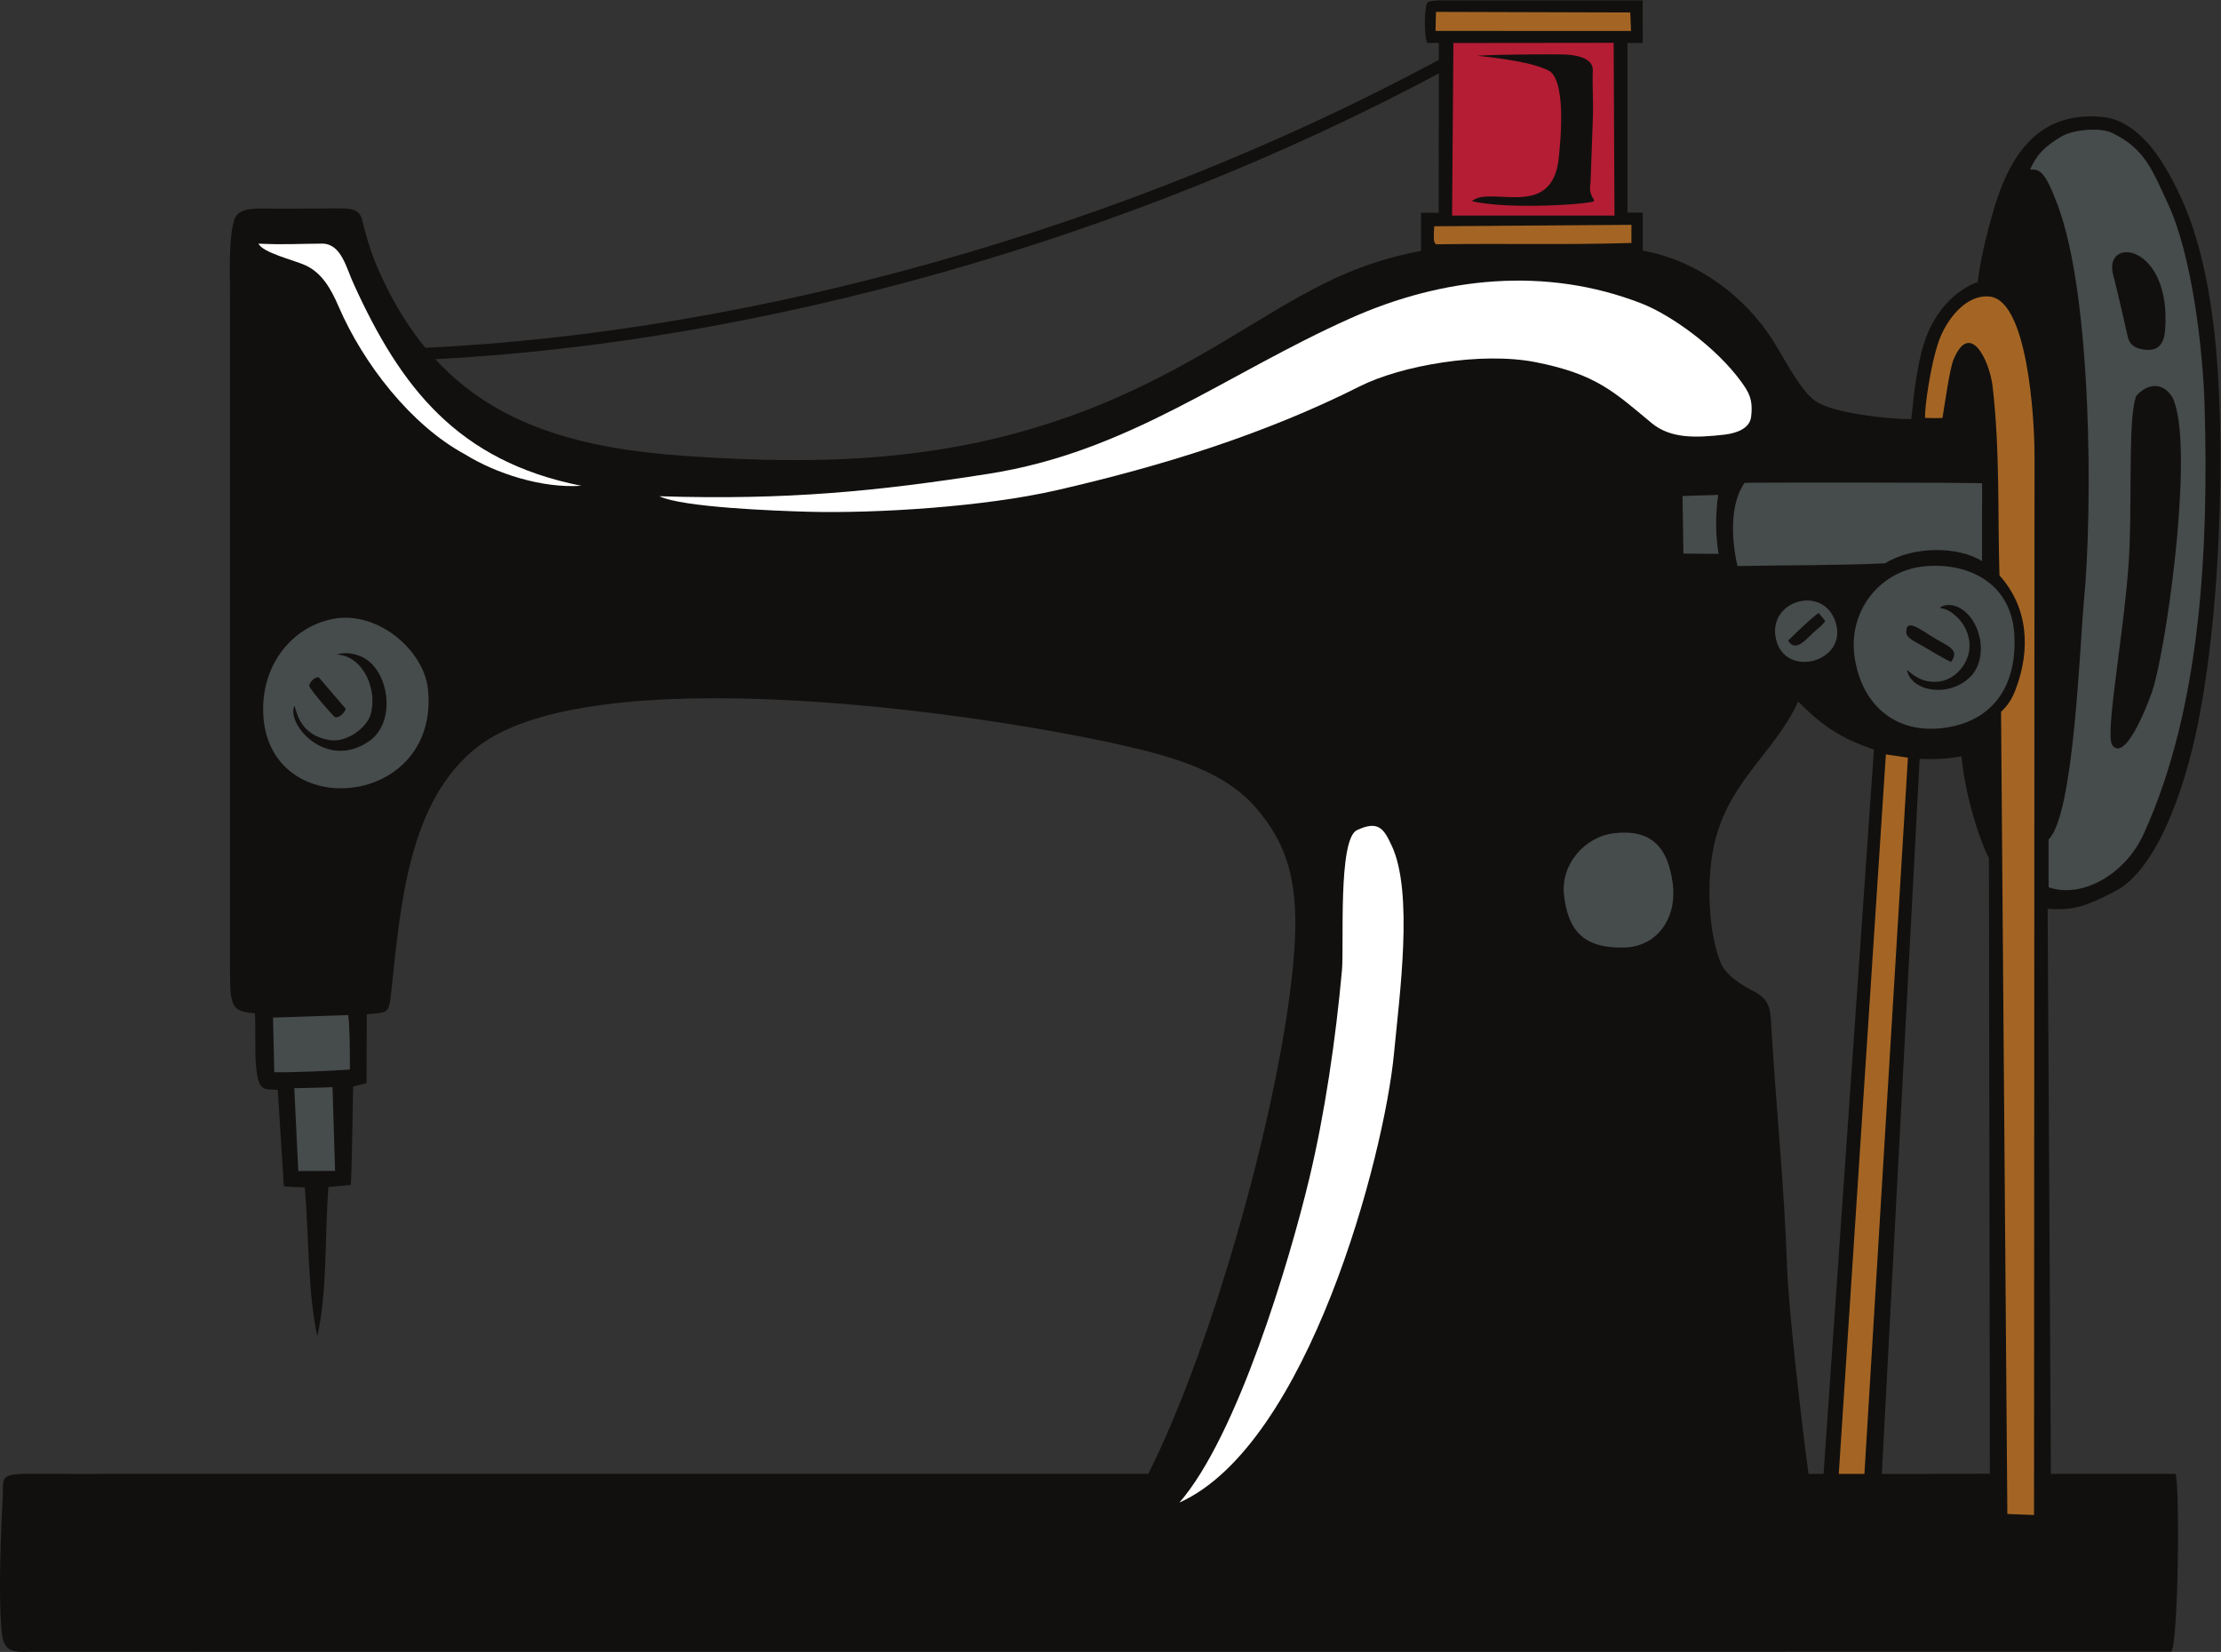
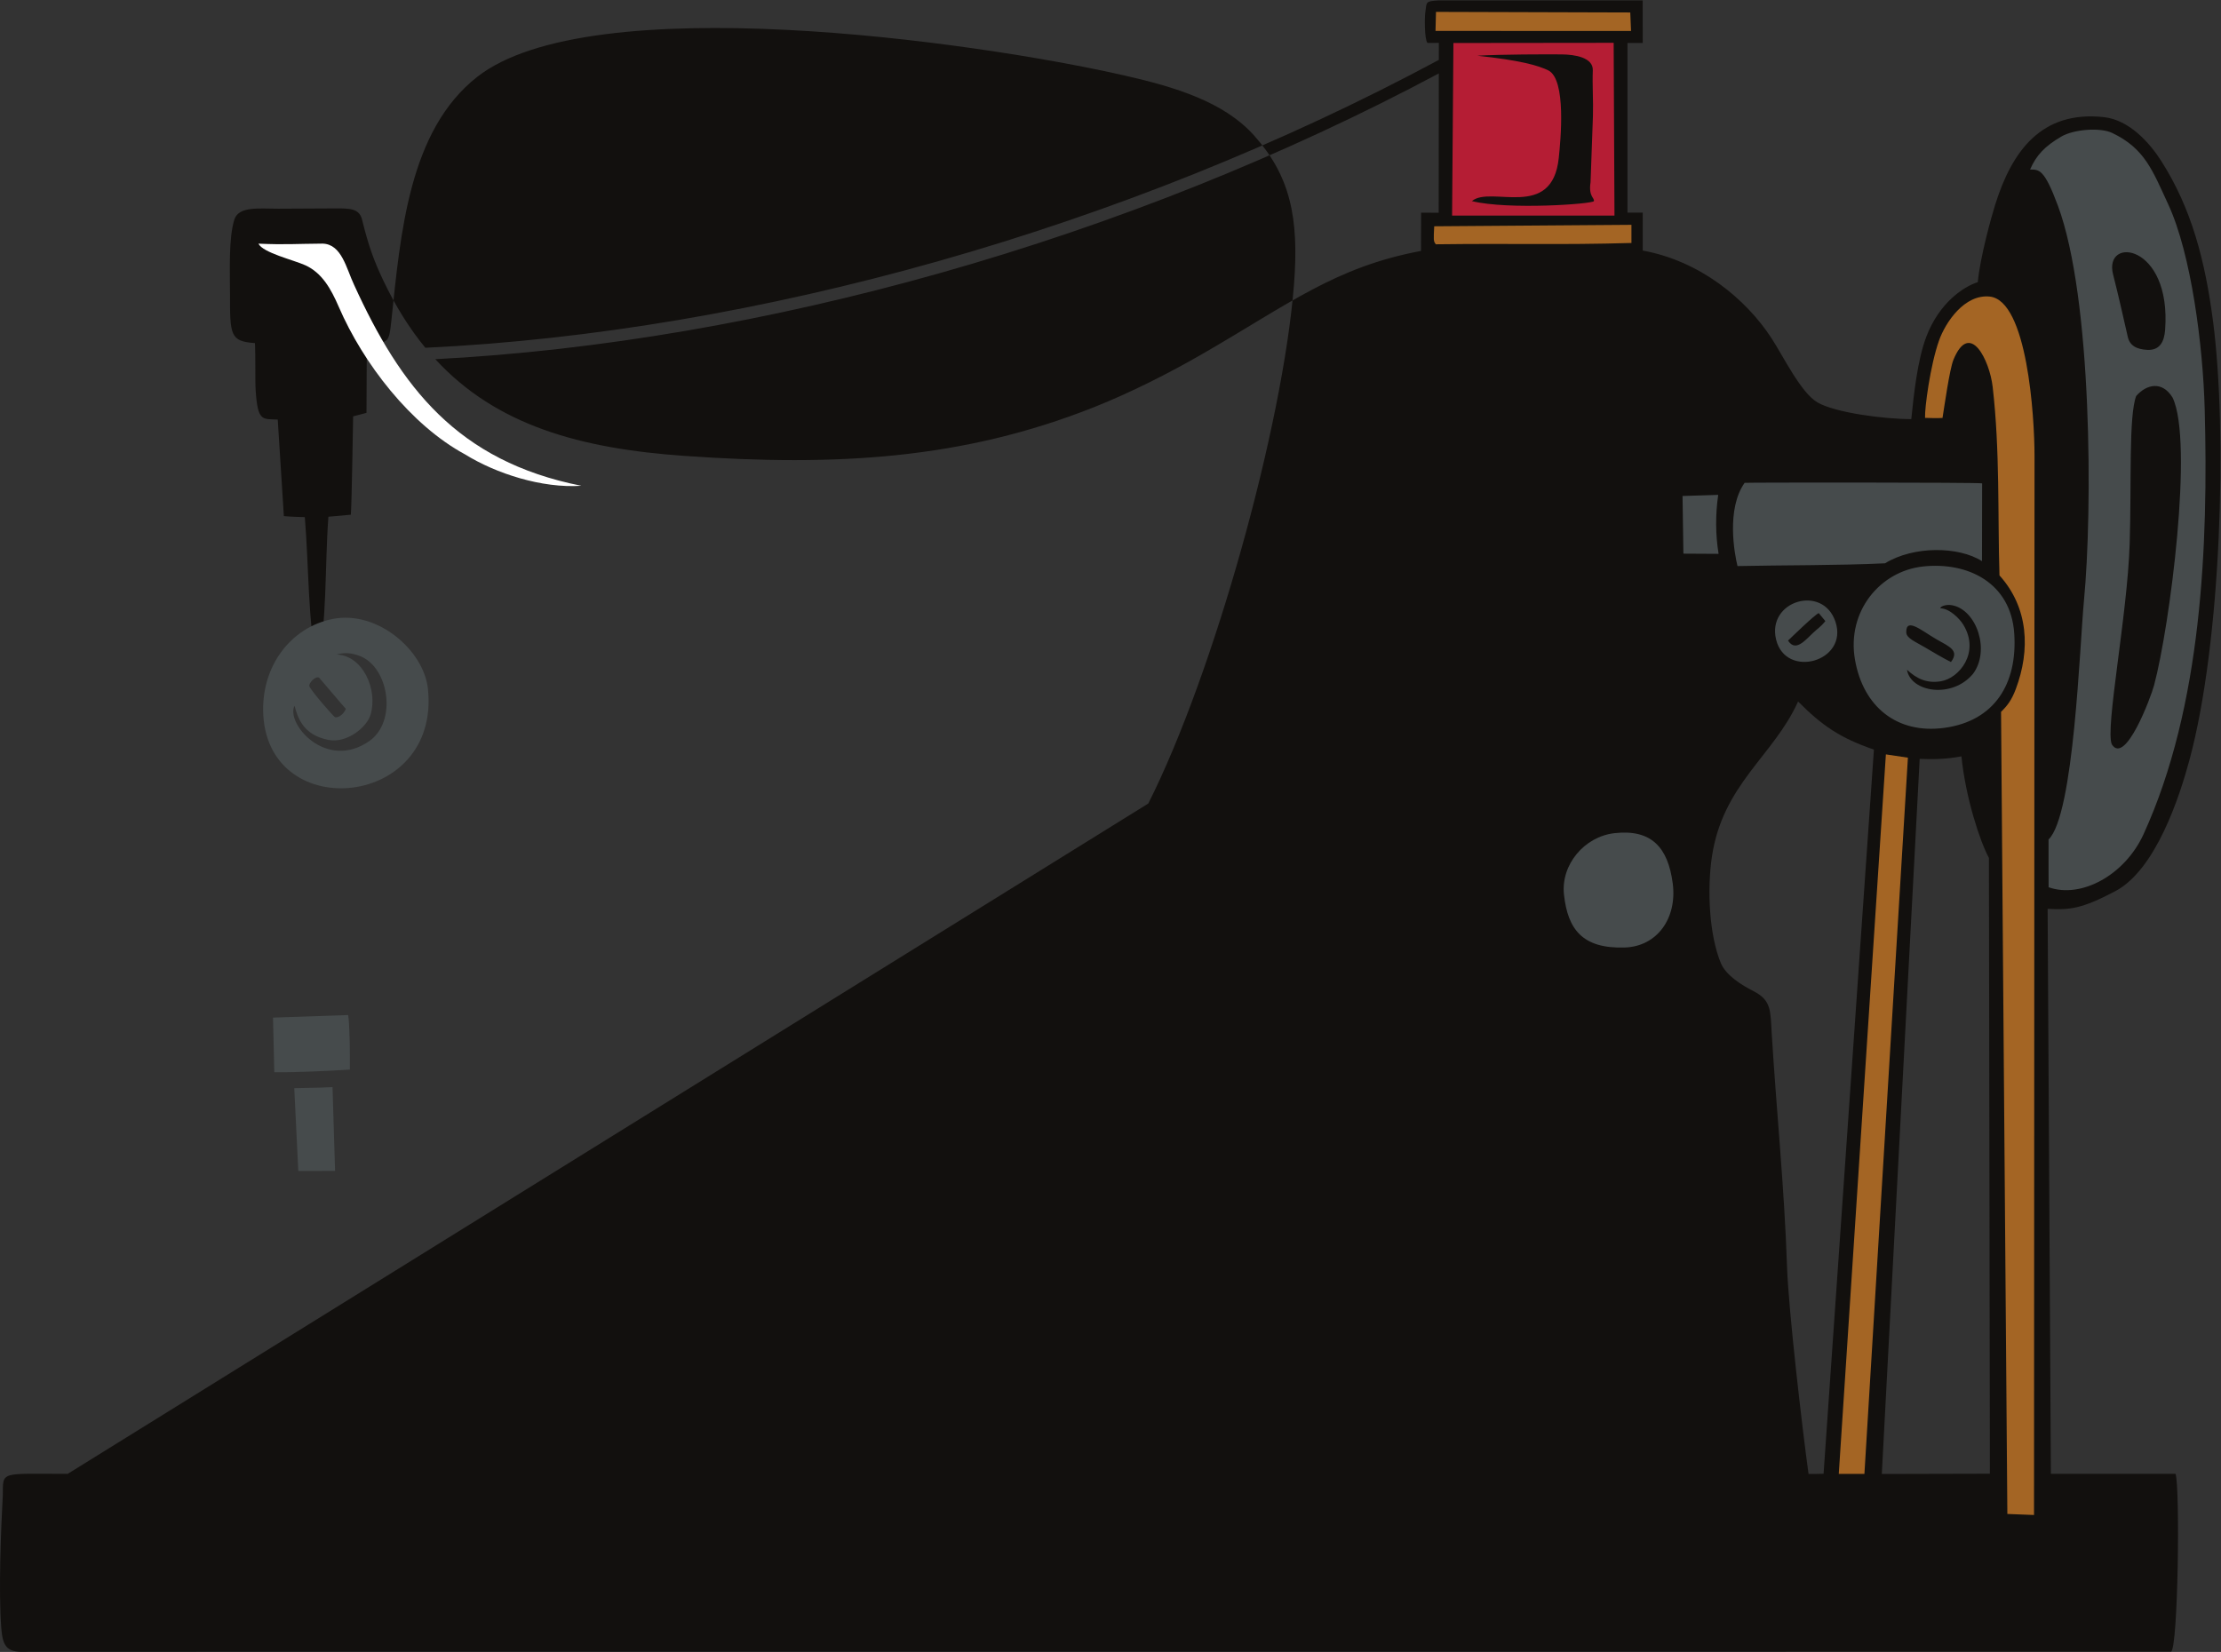
<svg xmlns="http://www.w3.org/2000/svg" viewBox="0 0 743.8 553.36" height="553.36" width="743.8" xml:space="preserve" id="svg2" version="1.1">
  <rect x="0" y="0" width="743.8" height="553.36" fill="#333333" stroke="none" />
  <defs id="defs6" />
  <g transform="matrix(1.333,0,0,-1.333,0,553.36)" id="g10">
    <g transform="scale(0.1)" id="g12">
-       <path id="path14" style="fill:#12100e;fill-opacity:1;fill-rule:evenodd;stroke:none" d="m 5465.73,447.52 -313.21,-0.047 -8.2,1419.837 c 54.28,-2.78 84.26,-1.03 170.34,44.64 101.79,54 161.16,237.66 185.97,329.43 80.76,298.88 95.14,824.71 59.55,1100.34 -19.98,154.61 -54.4,285.96 -130.49,405.11 -29.46,46.12 -80.56,103.26 -144.39,110.11 -156,16.76 -230.43,-84.38 -273.03,-220.98 -8.97,-28.78 -37.5,-130.25 -43.4,-193.77 -34.36,-10.78 -96.29,-50.4 -129.31,-137.09 -22.62,-59.88 -31.49,-146.07 -37.76,-207.03 -65.08,-0.33 -190.82,15.73 -235.7,41.9 -41.64,24.28 -85.87,115.94 -115.62,161.6 -64.76,99.37 -180.68,194.2 -323.31,219.97 l -0.1,95.36 c -12.54,-0.01 -27.48,0.06 -38.3,-0.04 l 0.03,426.35 38.3,0.06 -0.13,106.87 -512.63,0.05 c -34.32,-2.13 -29.57,-3.27 -33.6,-30.81 -1.61,-11.06 -2.24,-67.41 5.58,-76.02 l 28.54,0.11 -0.04,-42.75 C 3223.37,3790.14 2793.55,3618.38 2356.39,3494.64 1924.16,3372.3 1484.88,3296.89 1068.59,3277.3 c -39.33,47.81 -74.551,103.67 -105.52,168.93 -24.84,52.36 -36.945,87.25 -52.523,149.2 -6.406,33.67 -32.25,32.23 -74.668,32.03 l -137.481,-0.69 c -45.566,-0.13 -97.824,6.94 -109.296,-26.36 -15.114,-46.42 -11.27,-131.67 -11.27,-187.7 l -0.004,-1684.29 c 0,-103.05 -0.086,-119.46 62.633,-123.63 1.828,-27.96 0.18,-94.22 1.867,-119.32 5.238,-78.2 16.59,-71.21 55.469,-72.83 l 15.324,-242.66 c 18.856,-1.78 32.586,-1.91 52.684,-2.59 10.445,-124.73 7.383,-264.468 31.328,-374.199 25.051,107.063 18.605,250.119 27.906,375.179 l 56.383,5.11 c 2.348,28.77 5.141,219.91 5.769,247.16 l 33.579,8.81 0.722,172.8 c 51.961,6.27 55.227,-2.77 61.461,56.27 23.537,222.94 44.237,480.26 215.857,615.15 284.32,223.46 1243.41,90.73 1626.98,3.37 125.64,-28.62 248.91,-65.61 324.84,-150.55 89.39,-99.98 113.75,-203.97 100.28,-374.91 -28.07,-356.2 -201.94,-978.267 -365.97,-1303.846 L 170.051,447.441 C -0.426,447.422 7.723,455.195 7.074,394.59 2.516,311.465 -4.02,151.543 3.266,59.641 7.191,10.105 18.695,-2.727 72.234,0.449 L 5454.3,0.652 C 5472.34,7.891 5477.19,413.992 5465.73,447.52 Z m -1850.94,3519.22 -0.34,-350.08 -44.19,0.06 -0.22,-96.07 c -215.61,-40.35 -331.41,-133.21 -549.69,-259.13 -81.58,-47.07 -179.13,-96.72 -271.77,-133.5 -329.6,-130.84 -646.05,-149.3 -1028.78,-122.45 -260.86,18.31 -472.22,75.85 -626.21,243.04 411.69,21.39 844.81,96.6 1270.89,217.21 433.98,122.84 860.77,292.79 1250.31,500.92 z M 4927.75,2250.51 c 10.61,-104.24 46.68,-214.07 69.09,-255.16 l 2.42,-1547.518 -271.52,-0.684 95.13,1797.052 c 30.8,-1.27 64.26,-1.36 104.88,6.31 z M 4581.43,447.695 c -19.43,-0.613 -24.38,-0.586 -37.79,-0.429 -15.17,109.824 -50.38,411.211 -54.04,521.132 -6.51,195.372 -26.34,388.162 -38.47,585.832 -3.45,56.19 -0.04,82.95 -45.87,106.33 -28.69,14.63 -68.91,39.01 -81.98,70.51 -29.28,70.57 -34.6,184.6 -22.54,266.49 26.96,183.19 155.33,254.24 216.62,390.83 60.07,-60.32 104.7,-91.41 190.53,-120.88 L 4581.43,447.695" />
+       <path id="path14" style="fill:#12100e;fill-opacity:1;fill-rule:evenodd;stroke:none" d="m 5465.73,447.52 -313.21,-0.047 -8.2,1419.837 c 54.28,-2.78 84.26,-1.03 170.34,44.64 101.79,54 161.16,237.66 185.97,329.43 80.76,298.88 95.14,824.71 59.55,1100.34 -19.98,154.61 -54.4,285.96 -130.49,405.11 -29.46,46.12 -80.56,103.26 -144.39,110.11 -156,16.76 -230.43,-84.38 -273.03,-220.98 -8.97,-28.78 -37.5,-130.25 -43.4,-193.77 -34.36,-10.78 -96.29,-50.4 -129.31,-137.09 -22.62,-59.88 -31.49,-146.07 -37.76,-207.03 -65.08,-0.33 -190.82,15.73 -235.7,41.9 -41.64,24.28 -85.87,115.94 -115.62,161.6 -64.76,99.37 -180.68,194.2 -323.31,219.97 l -0.1,95.36 c -12.54,-0.01 -27.48,0.06 -38.3,-0.04 l 0.03,426.35 38.3,0.06 -0.13,106.87 -512.63,0.05 c -34.32,-2.13 -29.57,-3.27 -33.6,-30.81 -1.61,-11.06 -2.24,-67.41 5.58,-76.02 l 28.54,0.11 -0.04,-42.75 C 3223.37,3790.14 2793.55,3618.38 2356.39,3494.64 1924.16,3372.3 1484.88,3296.89 1068.59,3277.3 c -39.33,47.81 -74.551,103.67 -105.52,168.93 -24.84,52.36 -36.945,87.25 -52.523,149.2 -6.406,33.67 -32.25,32.23 -74.668,32.03 l -137.481,-0.69 c -45.566,-0.13 -97.824,6.94 -109.296,-26.36 -15.114,-46.42 -11.27,-131.67 -11.27,-187.7 c 0,-103.05 -0.086,-119.46 62.633,-123.63 1.828,-27.96 0.18,-94.22 1.867,-119.32 5.238,-78.2 16.59,-71.21 55.469,-72.83 l 15.324,-242.66 c 18.856,-1.78 32.586,-1.91 52.684,-2.59 10.445,-124.73 7.383,-264.468 31.328,-374.199 25.051,107.063 18.605,250.119 27.906,375.179 l 56.383,5.11 c 2.348,28.77 5.141,219.91 5.769,247.16 l 33.579,8.81 0.722,172.8 c 51.961,6.27 55.227,-2.77 61.461,56.27 23.537,222.94 44.237,480.26 215.857,615.15 284.32,223.46 1243.41,90.73 1626.98,3.37 125.64,-28.62 248.91,-65.61 324.84,-150.55 89.39,-99.98 113.75,-203.97 100.28,-374.91 -28.07,-356.2 -201.94,-978.267 -365.97,-1303.846 L 170.051,447.441 C -0.426,447.422 7.723,455.195 7.074,394.59 2.516,311.465 -4.02,151.543 3.266,59.641 7.191,10.105 18.695,-2.727 72.234,0.449 L 5454.3,0.652 C 5472.34,7.891 5477.19,413.992 5465.73,447.52 Z m -1850.94,3519.22 -0.34,-350.08 -44.19,0.06 -0.22,-96.07 c -215.61,-40.35 -331.41,-133.21 -549.69,-259.13 -81.58,-47.07 -179.13,-96.72 -271.77,-133.5 -329.6,-130.84 -646.05,-149.3 -1028.78,-122.45 -260.86,18.31 -472.22,75.85 -626.21,243.04 411.69,21.39 844.81,96.6 1270.89,217.21 433.98,122.84 860.77,292.79 1250.31,500.92 z M 4927.75,2250.51 c 10.61,-104.24 46.68,-214.07 69.09,-255.16 l 2.42,-1547.518 -271.52,-0.684 95.13,1797.052 c 30.8,-1.27 64.26,-1.36 104.88,6.31 z M 4581.43,447.695 c -19.43,-0.613 -24.38,-0.586 -37.79,-0.429 -15.17,109.824 -50.38,411.211 -54.04,521.132 -6.51,195.372 -26.34,388.162 -38.47,585.832 -3.45,56.19 -0.04,82.95 -45.87,106.33 -28.69,14.63 -68.91,39.01 -81.98,70.51 -29.28,70.57 -34.6,184.6 -22.54,266.49 26.96,183.19 155.33,254.24 216.62,390.83 60.07,-60.32 104.7,-91.41 190.53,-120.88 L 4581.43,447.695" />
      <path id="path16" style="fill:#464b4c;fill-opacity:1;fill-rule:evenodd;stroke:none" d="m 5100.21,3725.25 c 23.17,-0.17 35.73,1.05 69.81,-90.52 86.61,-232.71 87.16,-767.73 65.61,-992.55 -10.71,-111.67 -24.9,-539.37 -88.96,-600.5 0.13,-17.47 -0.26,-100.85 0.15,-120.08 82.62,-29.18 191.87,31.33 238.43,133.13 147.07,321.57 162.82,728.75 153.72,1068.09 -4.29,160.27 -33.96,390.2 -91.39,514.34 -39.65,85.68 -58.98,140.79 -141.05,179.98 -30.31,14.48 -96.86,9.07 -127.67,-8.99 -42.17,-24.7 -63.02,-47.2 -78.65,-82.9 z m 208.67,-264.2 c -25.23,97.96 146.9,78.35 130.61,-138.94 -2.13,-28.41 -12.65,-51.9 -45.19,-50.04 -27.42,1.57 -43.69,10.79 -48.73,33.16 -8.97,39.83 -24.04,106.63 -36.69,155.82 z m -3.31,-1180.35 c -17.14,40.02 39.15,322.85 44.93,504.73 4.84,152.17 -2.8,319.81 16.26,370.59 26.29,30.11 65.65,38.38 91.53,-3.98 53.14,-110.58 -6.84,-574.43 -46.47,-722.74 -8.19,-30.67 -72.44,-202.21 -106.25,-148.6" />
-       <path id="path18" style="fill:#ffffff;fill-opacity:1;fill-rule:evenodd;stroke:none" d="m 1656.55,2904.22 c 58.15,-28.24 295.38,-36.81 371.65,-38.93 172.48,-4.79 444.69,12.27 626.9,54.1 262.57,60.29 520.81,139.93 761.74,261.27 103.1,51.95 304.38,87.38 440.84,60.51 152.49,-30.01 197.67,-74.94 291.5,-152.85 47.54,-39.47 109.97,-37.68 182.9,-29.38 27.49,3.13 63.31,13.97 67.22,44.2 5.81,44.72 -6.35,63.38 -25.04,89.16 -62.46,86.18 -176.11,167.46 -250.07,196.29 -240.21,93.67 -498.42,66.96 -731.48,-37.24 -316.21,-141.36 -555.64,-335.22 -909.05,-390.73 -278.64,-43.76 -506.9,-66.55 -827.11,-56.4" />
-       <path id="path20" style="fill:#ffffff;fill-opacity:1;fill-rule:evenodd;stroke:none" d="m 2962.97,375.281 c 323.23,145.207 514.71,870.149 539.22,1128.599 13.87,146.21 49.6,404.67 -5.87,522.56 -18.94,40.25 -32.2,64.98 -87.48,38.45 -47.78,-23.26 -31.91,-291.07 -37.34,-351.38 -15.52,-172.52 -43.21,-361.13 -81.84,-522.69 -49.87,-208.593 -181.24,-648.8 -326.69,-815.539" />
      <path id="path22" style="fill:#a46524;fill-opacity:1;fill-rule:evenodd;stroke:none" d="m 5043.13,346.688 67,-2.594 1.26,2661.546 c 0.04,98.81 -18.21,390.85 -112.67,400.35 -63.15,6.35 -110.95,-64.36 -127.31,-110.7 -22.09,-62.58 -36.25,-170.16 -35.05,-194.16 18.82,-0.4 27.57,-1.09 43.86,-0.16 4.64,28.08 17.69,122.46 27.57,146.43 41.3,100.17 90.75,-1.75 98.42,-68.1 18.62,-161.1 12.45,-321.93 17.14,-474.07 73.12,-80.92 78.01,-187.23 40.95,-285.66 -10.63,-28.27 -21.02,-41.34 -37.01,-57.21 l 15.84,-2015.672" />
      <path id="path24" style="fill:#b51d34;fill-opacity:1;fill-rule:evenodd;stroke:none" d="m 4056.11,3609.55 -2.05,434.09 -402.6,-0.45 -3.33,-433.65 407.98,0.01 z m -344.62,401.66 c 62.06,3.67 173.28,3.61 211.39,3.34 34.24,-0.25 80.03,-7.89 78.77,-40.16 -1.47,-37.29 1.49,-75.92 0.34,-114.07 l -5.97,-166.93 c -5.53,-36.52 10.24,-38.94 8.34,-47.51 -1.57,-7.09 -213.48,-22.72 -306.44,-0.02 47.24,40.35 201.8,-49.65 218.22,108.5 4.4,42.3 20.03,198.22 -26.93,220.34 -26.27,12.37 -69.64,24.94 -177.72,36.51" />
      <path id="path26" style="fill:#464b4c;fill-opacity:1;fill-rule:evenodd;stroke:none" d="m 661.566,2353.07 c 16.649,-272.78 444.764,-231.98 413.584,66.84 -10.1,96.87 -126.462,197.69 -238.326,176.08 C 729.18,2575.2 654.172,2474.36 661.566,2353.07 Z m 78.313,24.7 c 7.289,-24.97 18.266,-73.1 85.449,-85.95 45.742,-8.91 96.297,31.4 105.758,63.67 18.473,63.06 -19.231,147.9 -84.93,151.01 17.907,5.56 37.5,4.22 56.989,-3.43 73.746,-27 95.96,-164.73 24.421,-214.3 -108.461,-75.18 -209.972,44.27 -187.687,89 z m 129,-7.69 c -2.785,-8.95 -16.324,-24.08 -27.277,-21 -3.247,0.92 -64.407,70.68 -64.645,78.99 -0.199,6.75 14.199,24.43 24.641,20.32 14.679,-16.65 59.593,-70.43 67.281,-78.31" />
      <path id="path28" style="fill:#464b4c;fill-opacity:1;fill-rule:evenodd;stroke:none" d="m 4660.28,2493.73 c 20.52,-118.88 106.11,-187.89 224.98,-171.54 125.49,17.26 183.69,110.43 175.18,237.28 -8.51,126.85 -116.21,180.57 -229.46,168.19 -107.51,-11.76 -191.64,-112.57 -170.7,-233.93 z m 130.7,-25.62 c 24.63,-22.6 49.51,-34.44 84.49,-28.99 46.63,7.26 99.73,72.27 57.01,142.26 -9.69,15.89 -35.13,41.01 -57.88,41.24 0.51,5.33 15.38,10.45 30.4,7.53 60.84,-11.85 95.88,-113.54 51.75,-172.42 -52.8,-62.93 -156.4,-46.1 -165.77,10.38 z m 110.48,19.46 c -18.56,9.11 -49.17,27.15 -66.21,37.37 -22.05,13.22 -46.11,22.35 -46.03,37.39 -0.87,38.72 38.87,3.69 75.75,-17.53 31.93,-18.36 58.65,-27.87 36.49,-57.23" />
      <path id="path30" style="fill:#464b4c;fill-opacity:1;fill-rule:evenodd;stroke:none" d="m 4365.16,2728.73 c 109.18,2.43 257.11,1.34 370.7,6.95 71.93,44.14 184.89,42.84 243.57,5.37 l 0.33,195.53 c -9.21,2.54 -592.94,2.28 -596.69,1.29 -46.46,-65.78 -25.43,-178.52 -17.91,-209.14" />
      <path id="path32" style="fill:#a46524;fill-opacity:1;fill-rule:evenodd;stroke:none" d="m 4684.04,447.305 109.26,1799.925 -55.34,8.23 -118.34,-1808.038 64.42,-0.117" />
      <path id="path34" style="fill:#464b4c;fill-opacity:1;fill-rule:evenodd;stroke:none" d="m 3929.25,1903.06 c 9.53,-86.92 46.07,-136.1 152.26,-132.9 81.85,2.47 132.42,73.69 120.94,161.16 -11.86,90.38 -53.43,136.65 -146.27,126.21 -75.67,-8.51 -135.18,-79.26 -126.93,-154.47" />
      <path id="path36" style="fill:#ffffff;fill-opacity:1;fill-rule:evenodd;stroke:none" d="m 1460.53,2930.47 c -311.84,61.85 -454.15,248.85 -570.94,504.94 -19.395,40.86 -30.949,102.38 -79.152,103.64 -69.856,-0.48 -91.629,-3.08 -161.165,-0.11 11.313,-23.01 88.407,-40.98 117.661,-54.23 41.972,-19.02 64.546,-59.12 84.097,-104.4 61.371,-142.13 180.609,-297.07 317.329,-370.92 77.58,-48.06 193.09,-85.66 292.17,-78.92" />
      <path id="path38" style="fill:#a46524;fill-opacity:1;fill-rule:evenodd;stroke:none" d="m 4098.73,3540.65 -0.01,45.6 -495.49,-3.66 c -1.62,-33.46 -2.35,-37.79 4.18,-45.25 201.75,2.55 307.72,-1.93 491.32,3.31" />
      <path id="path40" style="fill:#464b4c;fill-opacity:1;fill-rule:evenodd;stroke:none" d="m 874.676,1600.46 -188.793,-6.47 3.187,-137.22 c 56.231,-0.66 137.957,3.38 189.993,6.61 0.316,33.32 -0.247,113.25 -4.387,137.08" />
      <path id="path42" style="fill:#a46524;fill-opacity:1;fill-rule:evenodd;stroke:none" d="m 4097.73,4073.43 -1.94,46.47 -488.08,1.46 -1.22,-47.82 491.24,-0.11" />
      <path id="path44" style="fill:#464b4c;fill-opacity:1;fill-rule:evenodd;stroke:none" d="m 749.426,1208.48 92.367,0.32 -6.367,210.55 c -30.606,-1.81 -78.235,-2.1 -96.11,-2.7 l 10.11,-208.17" />
      <path id="path46" style="fill:#464b4c;fill-opacity:1;fill-rule:evenodd;stroke:none" d="m 4462.13,2544.1 c 24.18,-99.83 182.57,-55.4 149.16,44.72 -31.73,95.1 -172.72,52.54 -149.16,-44.72 z m 123.78,46.31 c -6.71,-8.34 -12.53,-13.87 -22.39,-21.97 -23.79,-19.55 -50.38,-59.71 -71.38,-27 6.98,6.67 67.63,65.81 77.2,69.07 l 16.57,-20.1" />
      <path id="path48" style="fill:#464b4c;fill-opacity:1;fill-rule:evenodd;stroke:none" d="m 4229.27,2759.94 88.39,-0.5 c -7.89,48.9 -8.07,98.31 -0.97,148.2 l -89.6,-2.8 2.18,-144.9" />
    </g>
  </g>
</svg>